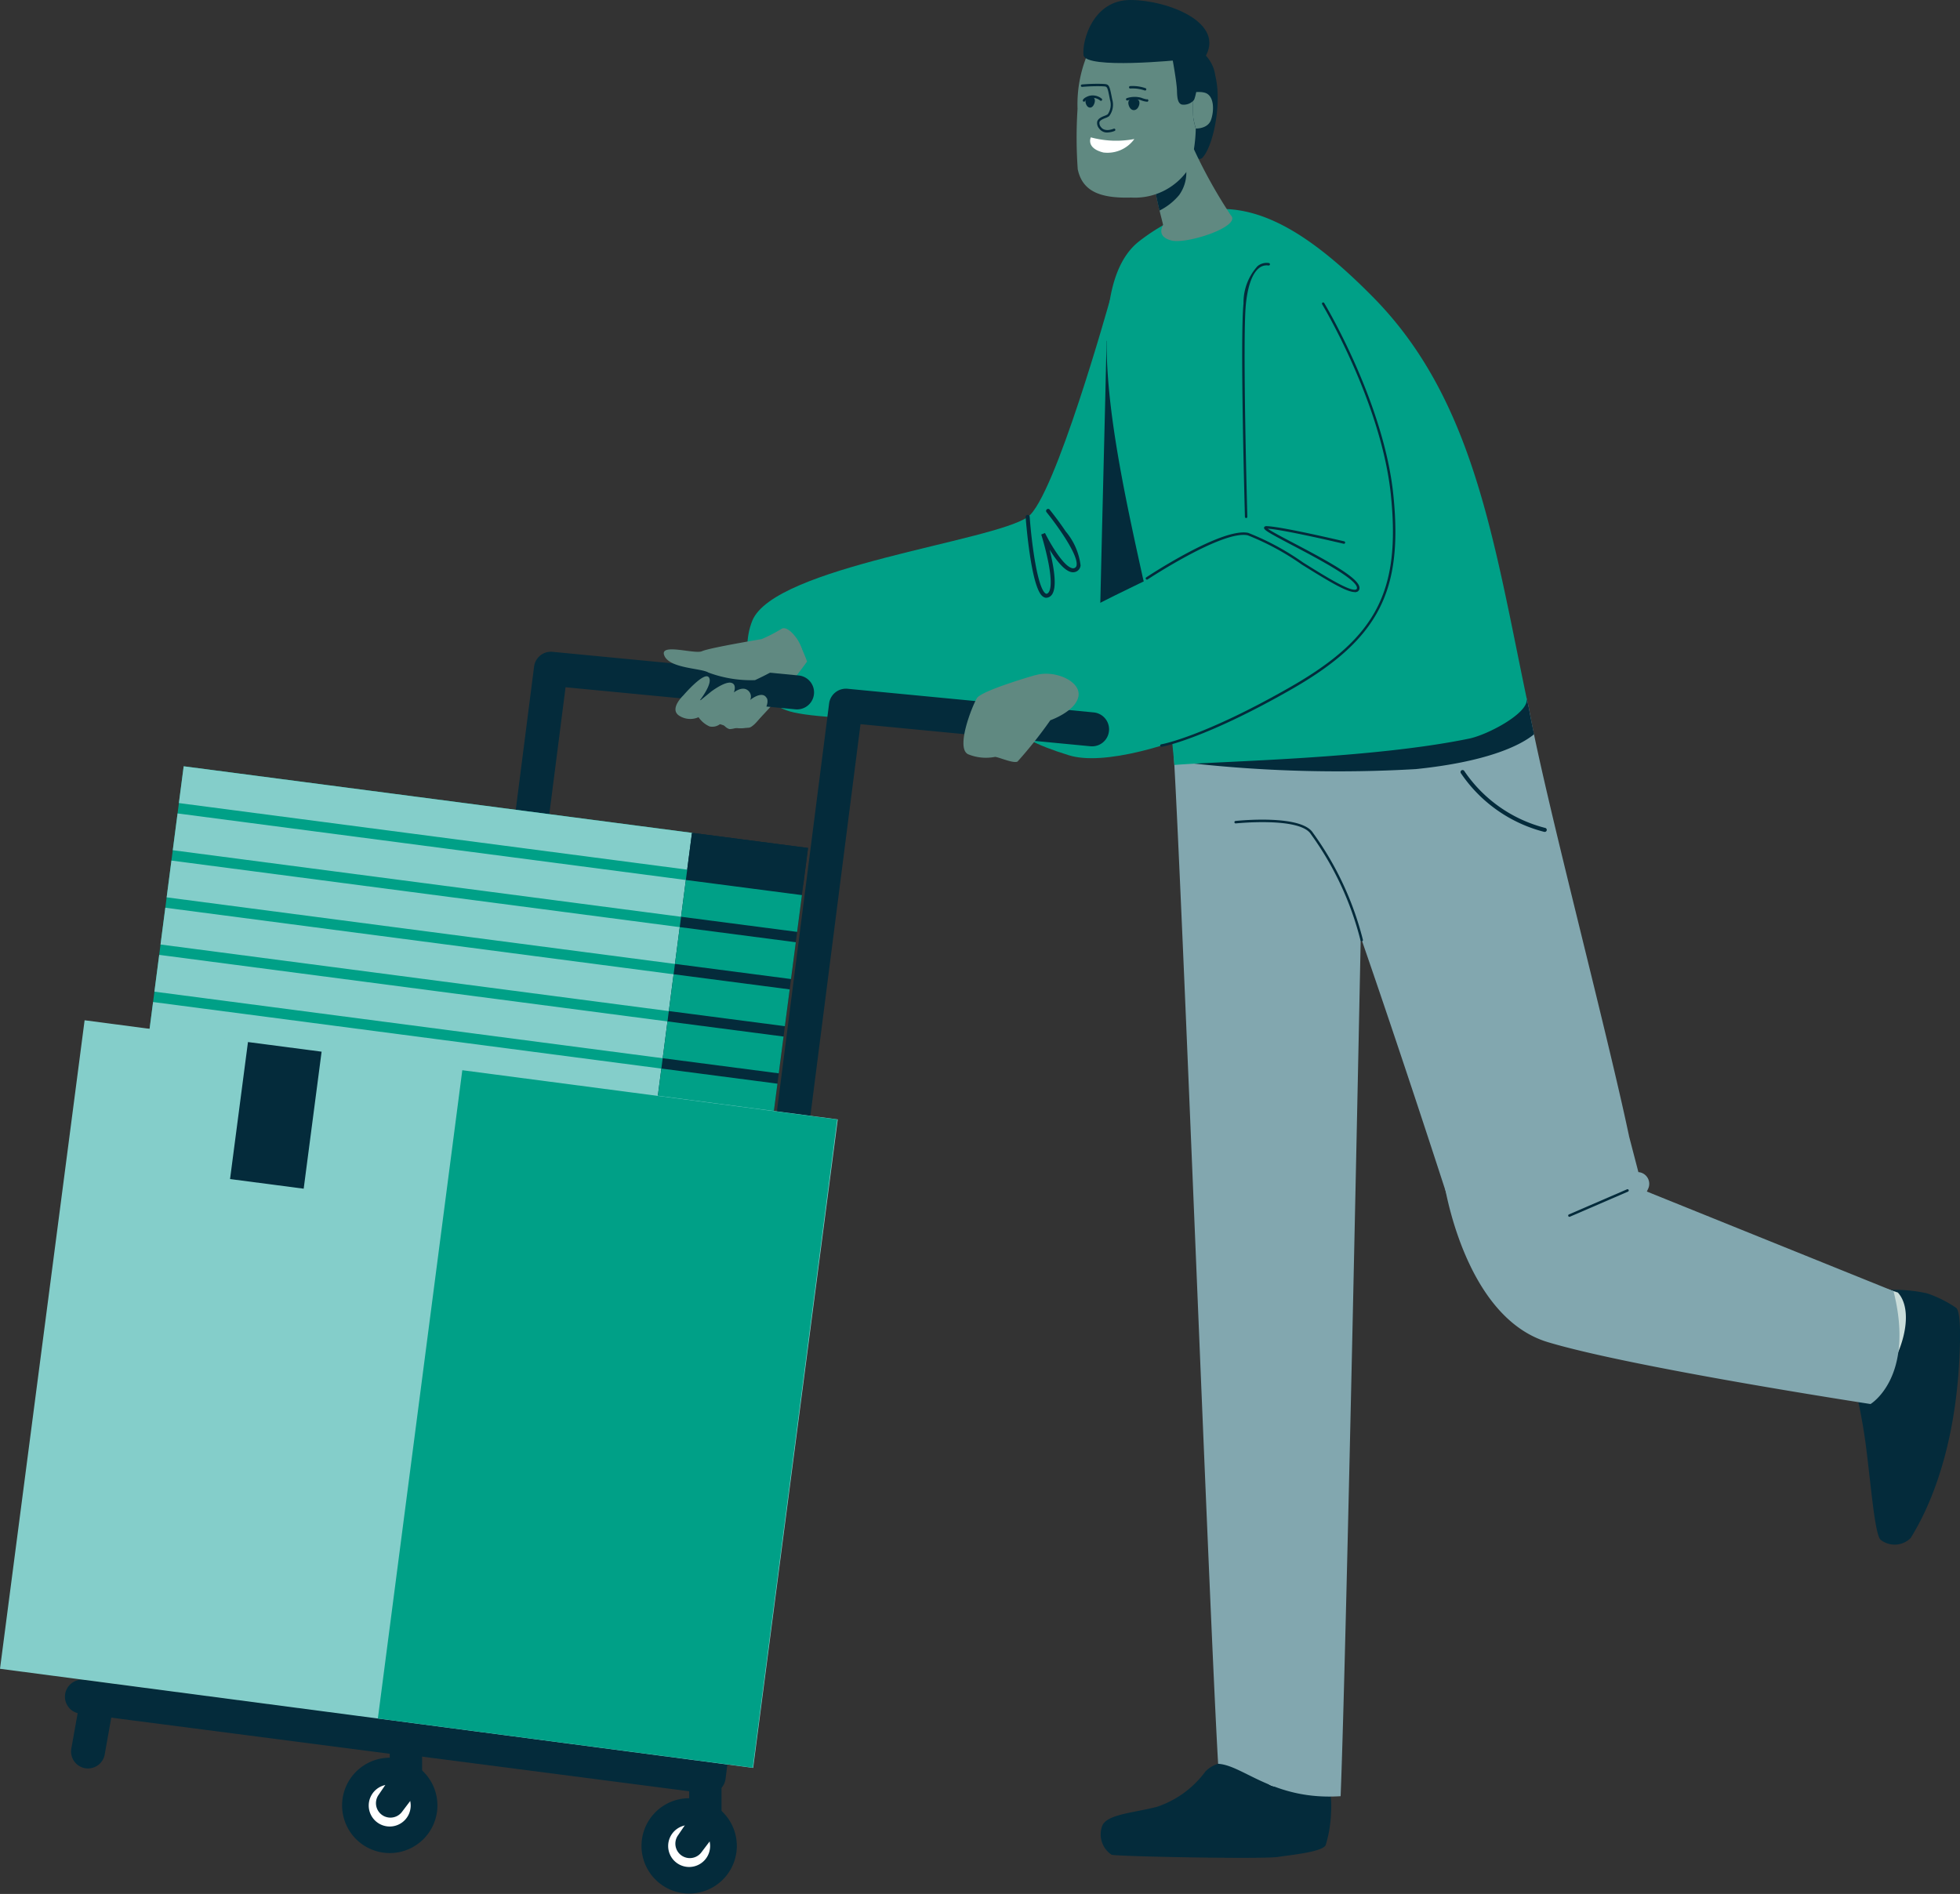
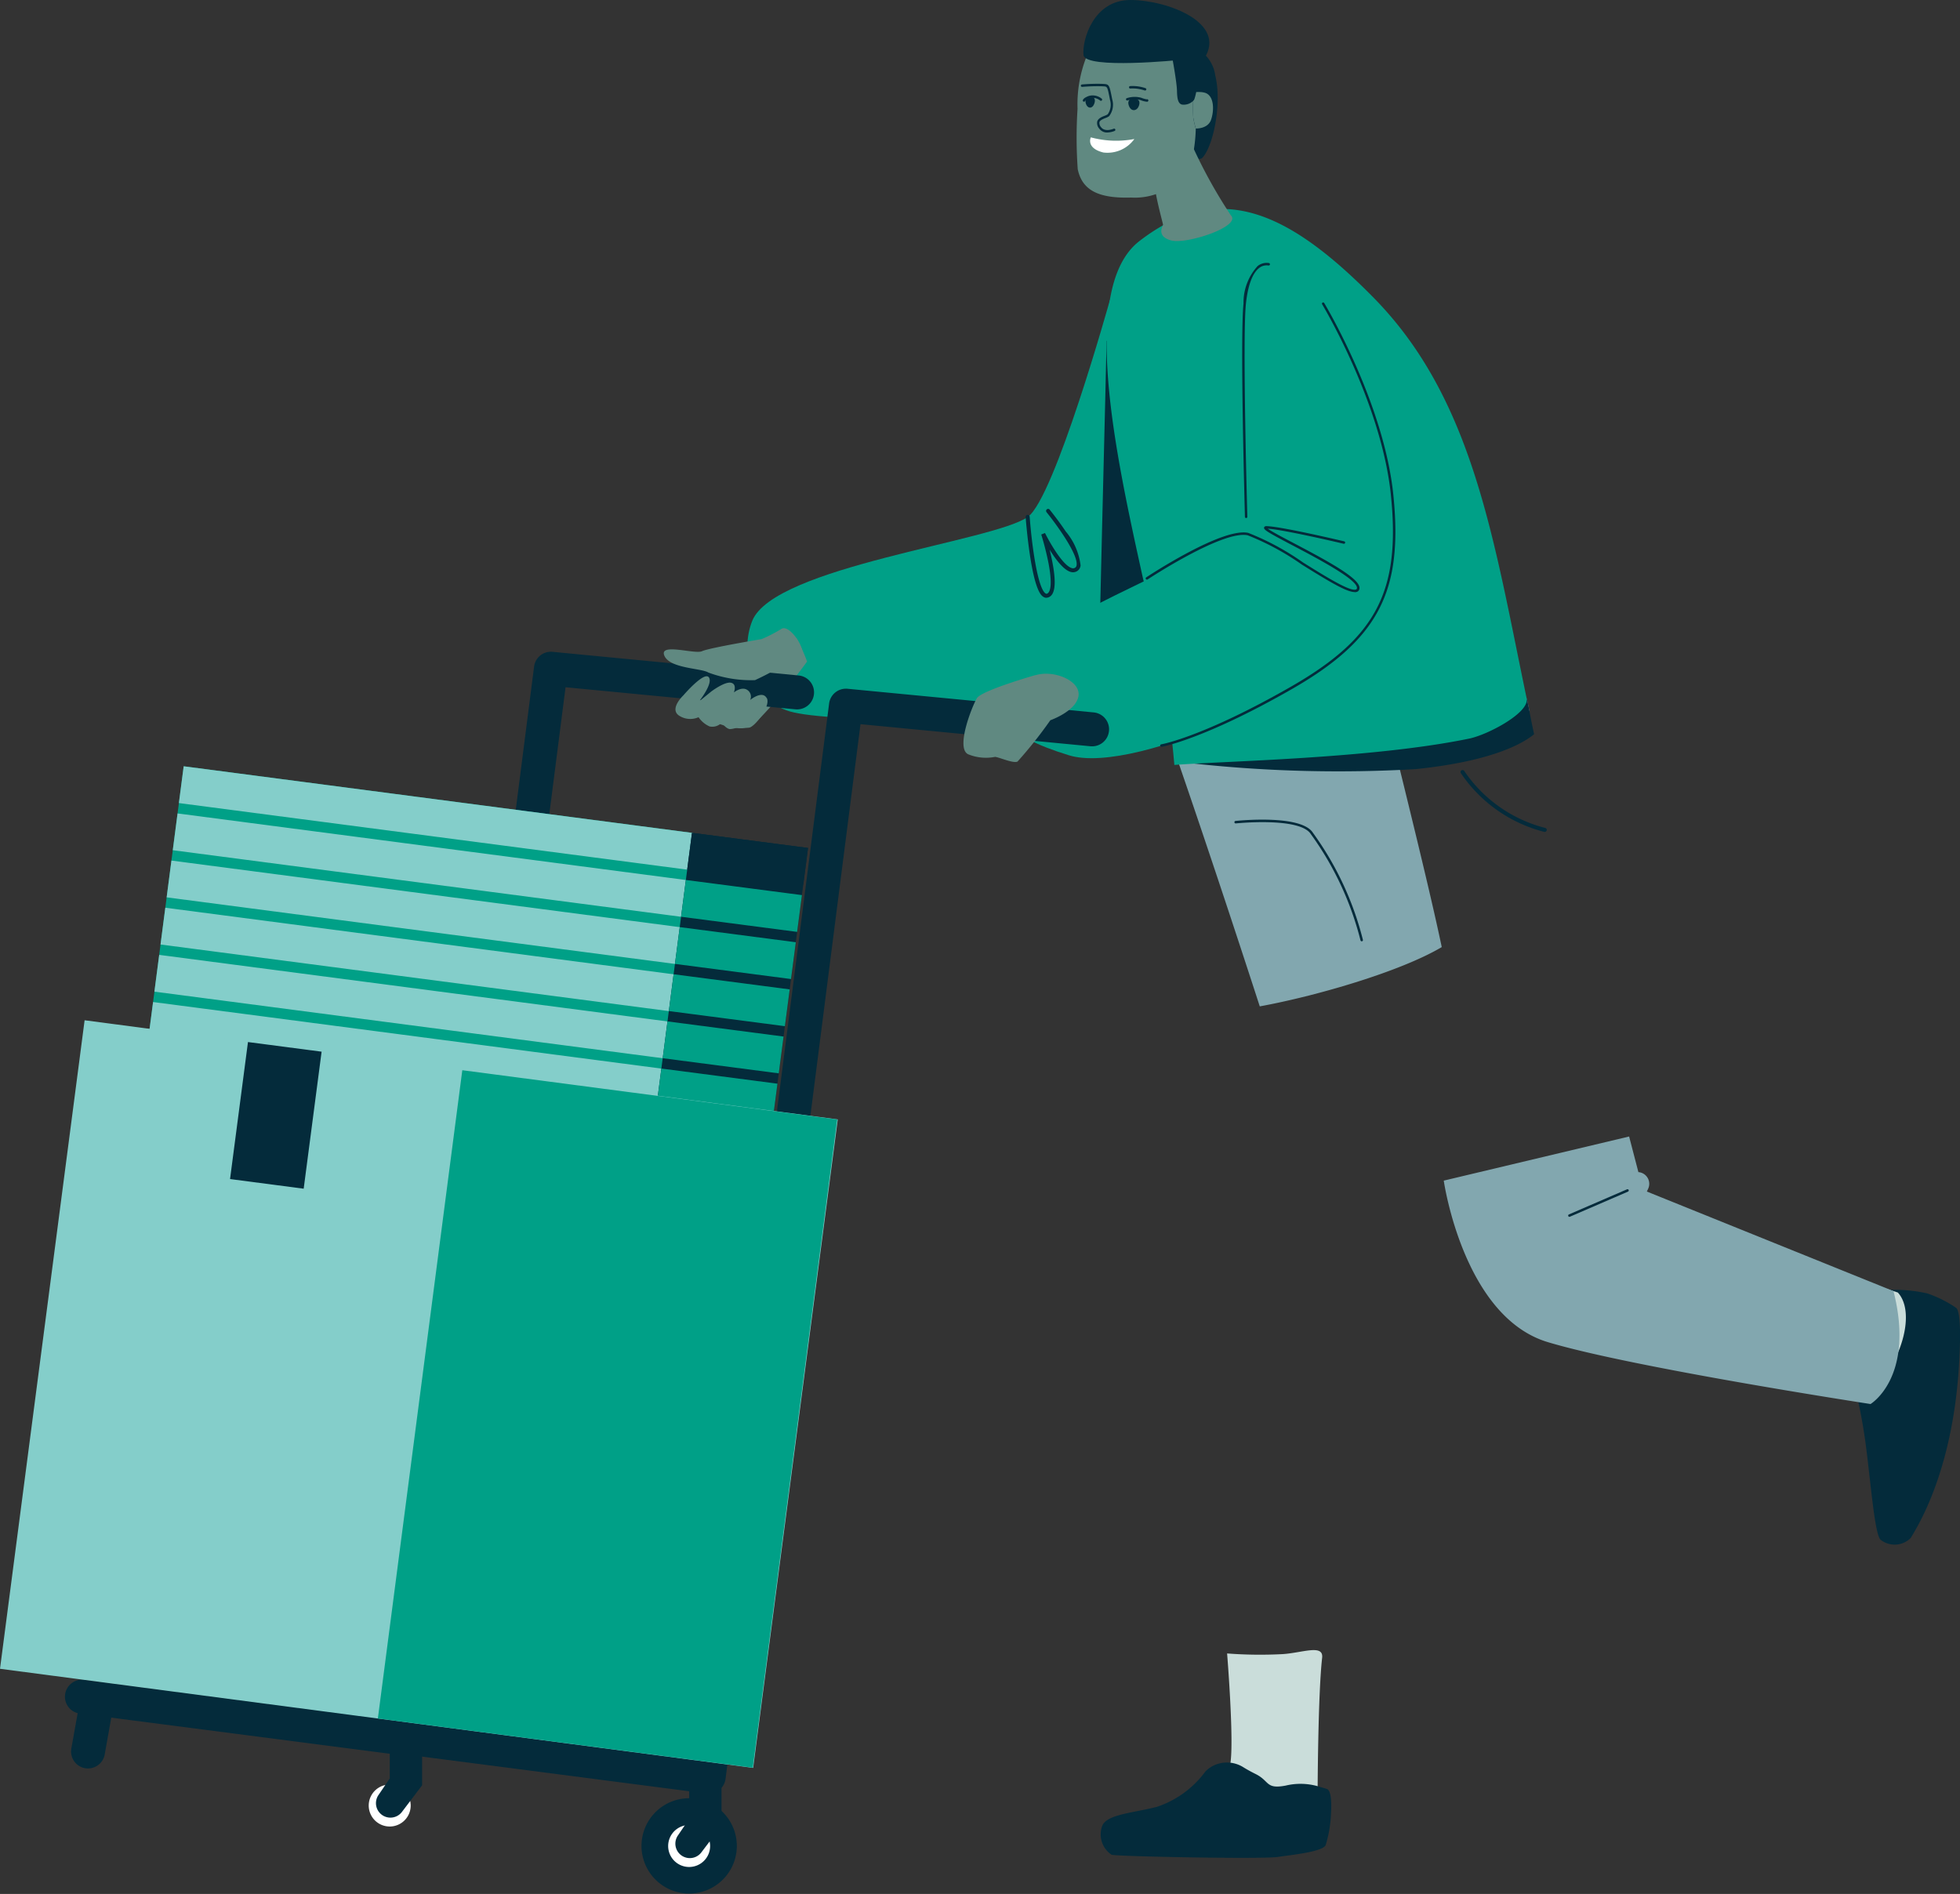
<svg xmlns="http://www.w3.org/2000/svg" id="illustration-personnel" width="119" height="115" viewBox="0 0 119 115">
  <rect x="0" y="0" width="119" height="115" fill="#333333" stroke="none" />
  <defs>
    <clipPath id="clip-path">
      <rect id="Rectangle_32" data-name="Rectangle 32" width="119" height="115" fill="none" />
    </clipPath>
  </defs>
  <g id="Groupe_126" data-name="Groupe 126" clip-path="url(#clip-path)">
    <path id="Tracé_267" data-name="Tracé 267" d="M340.763,457.462s.022-5.947.274-8.14c.1-.852-1.188-.307-2.4-.229a26.247,26.247,0,0,1-3.369-.04s.46,5.656.17,6.812c-.277,1.1,4.116,3.554,5.324,1.6" transform="translate(-260.765 -348.657)" fill="#caddda" />
    <path id="Tracé_268" data-name="Tracé 268" d="M314.47,481.032l-.557-.163a3.858,3.858,0,0,0-1.934-.035c-1.226.233-.962-.273-1.82-.7-.31-.154-.554-.292-.739-.407a1.871,1.871,0,0,0-1.982-.02,1.781,1.781,0,0,0-.331.269,6.021,6.021,0,0,1-2.94,2.146c-1.483.382-3.063.456-3.33,1.167-.01.028-.02.056-.028.084a1.485,1.485,0,0,0,.6,1.66c.405.11,9.163.272,10.082.135s2.7-.309,2.914-.714a7.517,7.517,0,0,0,.326-1.921c.046-.742,0-1.427-.265-1.5" transform="translate(-233.92 -372.415)" fill="#042b3b" />
-     <path id="Tracé_269" data-name="Tracé 269" d="M342.195,190.75c-.043-.235-.1-.5-.171-.783-.839.239-1.82.481-2.969.719a183.743,183.743,0,0,1-18.481,2.282c.527,8.526,2.19,52.688,2.718,61.691,1.528.08,3.348,2.232,7.437,1.966.352-8.773,1.222-52.153,1.222-52.153s2.173,6.226,5.246,15.7c3.33-.607,8.485-2.082,11.049-3.6-1.379-6.556-5.1-20.584-6.051-25.819" transform="translate(-249.334 -147.562)" fill="#82a7af" />
+     <path id="Tracé_269" data-name="Tracé 269" d="M342.195,190.75c-.043-.235-.1-.5-.171-.783-.839.239-1.82.481-2.969.719a183.743,183.743,0,0,1-18.481,2.282s2.173,6.226,5.246,15.7c3.33-.607,8.485-2.082,11.049-3.6-1.379-6.556-5.1-20.584-6.051-25.819" transform="translate(-249.334 -147.562)" fill="#82a7af" />
    <path id="Tracé_270" data-name="Tracé 270" d="M512.42,351.957a7.159,7.159,0,0,0-1.765-.883,9.3,9.3,0,0,0-2.368-.211s-2.93,1.663-1.97,6.093a33.493,33.493,0,0,1,.622,3.387c.315,2.455.543,5.423.9,5.7.024.019.049.036.074.053a1.375,1.375,0,0,0,1.752-.178c.209-.4,2.495-3.7,2.917-10.369.065-1.018.178-3.256-.158-3.593" transform="translate(-393.65 -272.542)" fill="#042b3b" />
    <path id="Tracé_271" data-name="Tracé 271" d="M488.374,343.922l-6.713-2.2a11.745,11.745,0,0,1-.679,2.8c-.415,1.082-1.213,2.757-1.213,2.757s6.16.825,6.777,1.775c.866,1.334,3.373-3.435,1.829-5.135" transform="translate(-373.152 -265.443)" fill="#caddda" />
    <path id="Tracé_272" data-name="Tracé 272" d="M421.757,318.525l-14.973-6.045.078-.168a.712.712,0,0,0-.592-1.011l-.563-2.163-11.254,2.679s1.174,8.257,6.312,9.805,19.6,3.76,19.6,3.76,2.716-1.622,1.394-6.856" transform="translate(-306.796 -240.131)" fill="#82a7af" />
    <path id="Tracé_273" data-name="Tracé 273" d="M226.174,78.355s-3.345,12-4.981,13.139c-2.132,1.491-15.39,3.013-16.722,6.3-.791,1.953-.028,4.837,2.284,5.506s14.629,1.116,19.158-3.587,4.848-11.707,4.912-15.637c.087-5.314-3.239-8.4-4.651-5.722" transform="translate(-158.797 -60.102)" fill="#00a087" />
    <path id="Tracé_274" data-name="Tracé 274" d="M192.006,173.737l.367-.065a10.158,10.158,0,0,1,.633,1.4,33.26,33.26,0,0,1-3.184,3.775c-.691.7-2.647-.083-3.1-.5s-1.921-1.786-1.5-2.451,3.55-.844,4.03-1.275a10.242,10.242,0,0,1,2.749-.874" transform="translate(-144.005 -134.905)" fill="#608981" />
    <path id="Tracé_275" data-name="Tracé 275" d="M300.765,92.644s-.131,5.892-.271,11.262c-.081,3.133-.181,7.745-.178,8.033.131-.117.257-.238.377-.362,3.08-3.2,4.212-7.46,4.642-11.1-1.657-3.312-4.571-7.837-4.571-7.837" transform="translate(-233.579 -71.964)" fill="#042b3b" />
    <path id="Tracé_276" data-name="Tracé 276" d="M346.676,190.75c-.043-.235-.1-.5-.172-.783-.839.239-1.82.481-2.969.719-3.42.708-8.073,1.282-11.961,1.685-2.86.752-5.239,1.557-5.239,1.557a81.507,81.507,0,0,0,13.443.333c4.177-.429,6.268-1.371,7.179-2.117-.112-.514-.207-.981-.282-1.394" transform="translate(-253.815 -147.562)" fill="#042b3b" />
    <path id="Tracé_277" data-name="Tracé 277" d="M327.836,86.557c-2-9.558-3.206-18.13-9.277-24.312-5.395-5.493-9.534-7.078-14.232-3.457-3.677,2.835-1.455,12.927.214,20.483A71.308,71.308,0,0,1,306.446,90.6c2.958-.235,11.986-.379,17.9-1.6,1.149-.238,3.667-1.577,3.488-2.434" transform="translate(-235.146 -44.153)" fill="#00a087" />
    <path id="Tracé_278" data-name="Tracé 278" d="M286.946,72.609s.422,14.116.042,15.2-15.538,6.849-15.158,9.2.37,3.367,4.486,4.638,16.592-4.6,18.515-8.386c3.7-7.285-2.086-17.413-3.394-19.568s-4.52-2.353-4.491-1.08" transform="translate(-211.417 -55.787)" fill="#00a087" />
    <path id="Tracé_279" data-name="Tracé 279" d="M344.988,230.337a.075.075,0,0,1-.074-.06,18.8,18.8,0,0,0-2.988-6.412l-.036-.052c-.694-1.031-4.509-.638-4.547-.634a.075.075,0,0,1-.016-.15c.161-.017,3.943-.405,4.687.7l.036.052a18.933,18.933,0,0,1,3.011,6.466.075.075,0,0,1-.058.089l-.015,0" transform="translate(-262.313 -173.182)" fill="#042b3b" />
    <path id="Tracé_280" data-name="Tracé 280" d="M317.084,109.23a.075.075,0,0,1-.012-.15c.025,0,2.572-.464,7.855-3.49,5.2-2.977,6.677-5.8,6.083-11.635-.569-5.59-4.14-11.535-4.176-11.595a.076.076,0,0,1,.025-.1.075.075,0,0,1,.1.025c.036.06,3.625,6.034,4.2,11.658.306,3.006.047,5.125-.841,6.872-.925,1.819-2.564,3.333-5.317,4.91-5.311,3.042-7.879,3.5-7.9,3.507h-.013" transform="translate(-246.562 -63.887)" fill="#042b3b" />
    <path id="Tracé_281" data-name="Tracé 281" d="M325.7,147.105c-.488,0-1.571-.651-3.209-1.672a15.9,15.9,0,0,0-3.284-1.776c-1.511-.328-6.032,2.649-6.078,2.679a.075.075,0,0,1-.083-.126c.188-.125,4.62-3.042,6.192-2.7a15.855,15.855,0,0,1,3.332,1.8c1.343.838,2.866,1.787,3.214,1.636a.084.084,0,0,0,.052-.069c.1-.5-2.407-1.821-3.905-2.608-1.54-.809-1.766-.951-1.73-1.088.022-.085.128-.081.163-.08.925.03,4.542.885,4.7.922a.075.075,0,0,1-.034.147c-.037-.009-3.61-.854-4.608-.915.225.167.915.529,1.584.881,2.246,1.18,4.1,2.2,3.983,2.771a.234.234,0,0,1-.139.178.359.359,0,0,1-.144.026" transform="translate(-243.452 -111.154)" fill="#042b3b" />
    <path id="Tracé_282" data-name="Tracé 282" d="M339.618,86.994a.075.075,0,0,1-.075-.073c0-.108-.306-10.823-.085-12.955a3.289,3.289,0,0,1,.856-2.272.87.87,0,0,1,.685-.183.075.075,0,0,1-.024.149.724.724,0,0,0-.57.154c-.284.219-.654.773-.8,2.168-.22,2.123.083,12.827.086,12.935a.075.075,0,0,1-.073.078h0" transform="translate(-263.959 -55.539)" fill="#042b3b" />
    <path id="Tracé_283" data-name="Tracé 283" d="M428.514,325.162a.076.076,0,0,1-.03-.145l3.528-1.525a.075.075,0,0,1,.06.139l-3.528,1.525a.073.073,0,0,1-.03.006" transform="translate(-333.229 -251.278)" fill="#042b3b" />
    <path id="Tracé_284" data-name="Tracé 284" d="M313.018,12.312a2.182,2.182,0,0,1,1.66,1.84c.418,1.692-.124,4.308-.79,5s-4.93-4.5-4.048-5.651,3.178-1.192,3.178-1.192" transform="translate(-240.893 -9.564)" fill="#042b3b" />
    <path id="Tracé_285" data-name="Tracé 285" d="M317.556,38.724a30.625,30.625,0,0,0,2.423,4.41c.677.67-2.68,1.776-3.616,1.529s-.513-.884-.5-.945-.708-2.528-.5-3.014,2.127-2.219,2.195-1.98" transform="translate(-245.25 -30.062)" fill="#608981" />
-     <path id="Tracé_286" data-name="Tracé 286" d="M317.364,44.941l-1.869,1.342c.06.435.179.968.286,1.411a3.67,3.67,0,0,0,1.192-.94,2.315,2.315,0,0,0,.392-1.813" transform="translate(-245.384 -34.909)" fill="#042b3b" />
    <path id="Tracé_287" data-name="Tracé 287" d="M325.969,26.469c-.038-.226-.021-1.213-.01-1.66.151.1.36,0,.7.092.59.165.575,1.111.375,1.658s-.92.516-.92.516a5.9,5.9,0,0,1-.142-.606" transform="translate(-253.512 -19.271)" fill="#608981" />
    <path id="Tracé_288" data-name="Tracé 288" d="M301.365,13.51a5.884,5.884,0,0,1-.142-.606c-.038-.226-.021-1.213-.01-1.66a.316.316,0,0,1-.118-.146.926.926,0,0,1-.055-.356,3.373,3.373,0,0,0-1.051-2.825c-1.27-1-4.219-.644-5.036.725a7.867,7.867,0,0,0-.765,3.673,27.156,27.156,0,0,0,.012,3.667c.265,1.243,1.2,1.781,3.24,1.719a3.912,3.912,0,0,0,3.591-1.9,9.5,9.5,0,0,0,.336-2.289" transform="translate(-228.766 -5.706)" fill="#608981" />
    <path id="Tracé_289" data-name="Tracé 289" d="M300.515,37.464a5.886,5.886,0,0,1-2.644-.1s-.319.651.761.92a2.012,2.012,0,0,0,1.882-.82" transform="translate(-231.642 -29.024)" fill="#fff" />
    <path id="Tracé_290" data-name="Tracé 290" d="M309.44,23.626a.07.07,0,0,1-.027,0,2.254,2.254,0,0,0-.865-.119.073.073,0,0,1-.026-.145,2.364,2.364,0,0,1,.938.124.073.073,0,0,1-.02.143" transform="translate(-239.914 -18.133)" fill="#042b3b" />
    <path id="Tracé_291" data-name="Tracé 291" d="M308.9,26.623a1.3,1.3,0,0,1-.393-.1,1.384,1.384,0,0,0-.788.022.073.073,0,0,1-.093-.046.074.074,0,0,1,.045-.093,1.515,1.515,0,0,1,.884-.022,1.653,1.653,0,0,0,.324.095.067.067,0,0,1,.022-.006.072.072,0,0,1,.079.067.079.079,0,0,1-.03.067.077.077,0,0,1-.052.019" transform="translate(-239.258 -20.446)" fill="#042b3b" />
    <path id="Tracé_292" data-name="Tracé 292" d="M308.419,26.759s-.237.09-.107.426.414.3.542.108c.116-.175.124-.394.023-.471a.4.4,0,0,0-.458-.063" transform="translate(-239.767 -20.751)" fill="#042b3b" />
    <path id="Tracé_293" data-name="Tracé 293" d="M295.919,26.312a.078.078,0,0,1-.029,0,.076.076,0,0,1-.044-.1c.011-.031.07-.143.36-.246a.86.86,0,0,1,.782.164.073.073,0,0,1-.094.113.724.724,0,0,0-.639-.138c-.23.081-.272.16-.273.16a.07.07,0,0,1-.063.047" transform="translate(-230.099 -20.139)" fill="#042b3b" />
    <path id="Tracé_294" data-name="Tracé 294" d="M297.022,26.3s.2.077.084.391-.353.287-.458.113c-.1-.159-.1-.361-.014-.434a.326.326,0,0,1,.387-.069" transform="translate(-230.667 -20.399)" fill="#042b3b" />
    <path id="Tracé_295" data-name="Tracé 295" d="M296.969,25.735a.576.576,0,0,1-.538-.225.506.506,0,0,1-.129-.434c.054-.193.275-.282.453-.353a.836.836,0,0,0,.184-.089,1.016,1.016,0,0,0,.138-.876c-.157-.81-.157-.81-.4-.821l-.106-.006a10.561,10.561,0,0,0-1.182.039.073.073,0,0,1-.012-.146,10.535,10.535,0,0,1,1.2-.039l.1.006c.357.016.367.068.535.935a1.145,1.145,0,0,1-.187,1.022.877.877,0,0,1-.223.112c-.148.059-.331.133-.366.256a.391.391,0,0,0,.109.312c.011.017.2.295.759.081a.073.073,0,0,1,.052.137,1.281,1.281,0,0,1-.394.09" transform="translate(-229.685 -17.694)" fill="#042b3b" />
    <path id="Tracé_296" data-name="Tracé 296" d="M320.283,11.729s.27,1.463.279,1.974.081.763.294.825a.81.81,0,0,0,.731-.27c.167-.2.8-3.813-.1-3.725a1.21,1.21,0,0,0-1.207,1.2" transform="translate(-249.102 -8.18)" fill="#042b3b" />
    <path id="Tracé_297" data-name="Tracé 297" d="M281.489,143.856a.35.35,0,0,1-.2-.064c-.12-.081-.483-.328-.822-2.632-.164-1.117-.244-2.189-.244-2.2a.123.123,0,1,1,.245-.018c.123,1.69.481,4.321.959,4.646a.092.092,0,0,0,.087.018c.126-.04.388-.3.1-1.832a17.469,17.469,0,0,0-.444-1.761l.227-.092c.27.549,1.092,2,1.643,2.135a.226.226,0,0,0,.2-.038.215.215,0,0,0,.078-.156c.083-.682-1.288-2.538-1.823-3.2a.123.123,0,1,1,.19-.156c0,.006.5.614.972,1.322a3.929,3.929,0,0,1,.9,2.059.452.452,0,0,1-.174.323.472.472,0,0,1-.406.08c-.44-.106-.939-.773-1.3-1.36.061.246.122.517.174.79.244,1.288.158,1.98-.264,2.114a.333.333,0,0,1-.1.016" transform="translate(-217.951 -107.558)" fill="#042b3b" />
-     <path id="Tracé_298" data-name="Tracé 298" d="M99.253,481.037a2.894,2.894,0,1,1-2.894-2.907,2.9,2.9,0,0,1,2.894,2.907" transform="translate(-72.695 -371.402)" fill="#042b3b" />
    <path id="Tracé_299" data-name="Tracé 299" d="M103.3,486.7a1.274,1.274,0,1,1-1.274-1.28,1.277,1.277,0,0,1,1.274,1.28" transform="translate(-78.365 -377.064)" fill="#fff" />
    <path id="Tracé_300" data-name="Tracé 300" d="M105.564,474.105v2.571l-1.212,1.6a.878.878,0,0,1-1.423-1.029l.671-.989v-2.155Z" transform="translate(-79.936 -368.275)" fill="#042b3b" />
    <path id="Tracé_301" data-name="Tracé 301" d="M119.549,254.43a1.043,1.043,0,0,1-.132-.008L99.269,251.81a1.032,1.032,0,0,1,.263-2.047l19.129,2.479,8.189-64a1.031,1.031,0,0,1,1.117-.9l14.949,1.436a1.032,1.032,0,0,1-.2,2.055l-13.959-1.341-8.193,64.036a1.029,1.029,0,0,1-1.019.9" transform="translate(-76.512 -145.521)" fill="#042b3b" />
    <path id="Tracé_302" data-name="Tracé 302" d="M38.943,244.377a1.043,1.043,0,0,1-.132-.008l-20.149-2.612a1.032,1.032,0,0,1,.263-2.048l19.13,2.48,8.189-64a1.03,1.03,0,0,1,1.117-.9l14.949,1.436a1.032,1.032,0,0,1-.2,2.055L48.155,179.44l-8.193,64.036a1.029,1.029,0,0,1-1.019.9" transform="translate(-13.818 -137.711)" fill="#042b3b" />
    <path id="Tracé_303" data-name="Tracé 303" d="M20.448,462.874a1.03,1.03,0,0,1-1.013-1.215L20,458.5a1.028,1.028,0,1,1,2.023.364l-.563,3.158a1.03,1.03,0,0,1-1.01.85" transform="translate(-15.103 -355.494)" fill="#042b3b" />
    <path id="Tracé_304" data-name="Tracé 304" d="M181.052,492.047a2.894,2.894,0,1,1-2.894-2.907,2.9,2.9,0,0,1,2.894,2.907" transform="translate(-136.316 -379.954)" fill="#042b3b" />
    <path id="Tracé_305" data-name="Tracé 305" d="M185.1,497.71a1.274,1.274,0,1,1-1.274-1.28,1.277,1.277,0,0,1,1.274,1.28" transform="translate(-141.985 -385.617)" fill="#fff" />
    <path id="Tracé_306" data-name="Tracé 306" d="M187.362,485.116v2.571l-1.212,1.6a.878.878,0,0,1-1.423-1.029l.671-.989v-2.155Z" transform="translate(-143.556 -376.828)" fill="#042b3b" />
-     <path id="Tracé_307" data-name="Tracé 307" d="M70.087,211.957a.65.65,0,0,0,.545.623.463.463,0,0,0,.534-.481.65.65,0,0,0-.545-.623.463.463,0,0,0-.534.482" transform="translate(-54.512 -164.266)" fill="#fff" />
    <path id="Tracé_308" data-name="Tracé 308" d="M121.754,220.616a.463.463,0,0,0-.534.482.65.65,0,0,0,.546.623.463.463,0,0,0,.534-.482.65.65,0,0,0-.546-.623" transform="translate(-94.282 -171.367)" fill="#fff" />
    <path id="Tracé_314" data-name="Tracé 314" d="M0,0,16.686-.009l-.018,31.2L-.018,31.2Z" transform="translate(9.003 63.075) rotate(-82.57)" fill="#00a087" />
    <path id="Tracé_315" data-name="Tracé 315" d="M0,0H2.252L2.235,31.2H-.018Z" transform="translate(10.861 48.761) rotate(-82.569)" fill="#84ceca" />
    <path id="Tracé_316" data-name="Tracé 316" d="M0,0H2.252L2.235,31.2H-.018Z" transform="translate(10.49 51.624) rotate(-82.57)" fill="#84ceca" />
    <path id="Tracé_317" data-name="Tracé 317" d="M0,0H2.252L2.235,31.2H-.018Z" transform="translate(10.118 54.486) rotate(-82.57)" fill="#84ceca" />
    <path id="Tracé_318" data-name="Tracé 318" d="M0,0H2.252L2.235,31.2H-.018Z" transform="translate(9.746 57.349) rotate(-82.569)" fill="#84ceca" />
    <path id="Tracé_319" data-name="Tracé 319" d="M0,0H2.252L2.235,31.2H-.018Z" transform="translate(9.375 60.212) rotate(-82.57)" fill="#84ceca" />
    <path id="Tracé_320" data-name="Tracé 320" d="M0,0H2.252L2.235,31.2H-.018Z" transform="translate(9.003 63.075) rotate(-82.57)" fill="#84ceca" />
    <path id="Tracé_321" data-name="Tracé 321" d="M0,0,16.686-.009l0,7.106L0,7.106Z" transform="translate(39.864 67.115) rotate(-82.569)" fill="#042b3b" />
    <path id="Tracé_322" data-name="Tracé 322" d="M0,0H2.253l0,7.106H0Z" transform="translate(41.722 52.802) rotate(-82.569)" fill="#042b3b" />
    <path id="Tracé_323" data-name="Tracé 323" d="M0,0H2.252l0,7.106H0Z" transform="translate(41.35 55.664) rotate(-82.569)" fill="#00a087" />
    <path id="Tracé_324" data-name="Tracé 324" d="M0,0H2.253l0,7.106H0Z" transform="translate(40.979 58.527) rotate(-82.569)" fill="#00a087" />
    <path id="Tracé_325" data-name="Tracé 325" d="M0,0H2.253l0,7.106H0Z" transform="translate(40.607 61.39) rotate(-82.569)" fill="#00a087" />
    <path id="Tracé_326" data-name="Tracé 326" d="M0,0H2.253l0,7.106H0Z" transform="translate(40.235 64.253) rotate(-82.569)" fill="#00a087" />
    <path id="Tracé_327" data-name="Tracé 327" d="M0,0H2.253l0,7.106H0Z" transform="translate(39.864 67.115) rotate(-82.569)" fill="#00a087" />
    <path id="Tracé_328" data-name="Tracé 328" d="M0,0,39.692-.023l-.026,46.1L-.026,46.1Z" transform="matrix(0.13, -0.992, 0.992, 0.13, 0, 101.327)" fill="#84ceca" />
    <path id="Tracé_329" data-name="Tracé 329" d="M0,0,8.39,0l0,4.509L0,4.509Z" transform="translate(13.967 71.591) rotate(-82.546)" fill="#042b3b" />
    <path id="Tracé_330" data-name="Tracé 330" d="M0,0,39.692-.023l-.013,22.957-39.692.023Z" transform="translate(22.942 104.342) rotate(-82.546)" fill="#00a087" />
    <path id="Tracé_309" data-name="Tracé 309" d="M267.572,183.324s-3.258.93-3.542,1.4-1.3,3.011-.54,3.4a2.853,2.853,0,0,0,1.645.162c.265.026,1.1.412,1.362.286a26.381,26.381,0,0,0,1.992-2.509s1.55-.54,1.708-1.461-1.468-1.625-2.624-1.271" transform="translate(-204.719 -142.33)" fill="#608981" />
    <path id="Tracé_310" data-name="Tracé 310" d="M187.289,171.544s-3.18.53-3.618.734-2.614-.525-2.289.267,2.248.756,2.677,1.03a7.409,7.409,0,0,0,2.828.46,16.66,16.66,0,0,0,1.772-.945c.495-.2.993-.058,1.108-.591s-.825-1.877-1.279-1.573a8.94,8.94,0,0,1-1.2.618" transform="translate(-141.048 -132.738)" fill="#608981" />
    <path id="Tracé_311" data-name="Tracé 311" d="M190.063,185.267c-.276-.483-1,.119-1,.119a.481.481,0,0,0-.17-.605c-.348-.24-.82.148-.82.148s.21-.508-.176-.589-1.2.535-1.2.535l-.746.609s.888-1.108.6-1.477-1.55,1.106-1.55,1.106-.85.8-.272,1.212a1.24,1.24,0,0,0,1.2.108,1.572,1.572,0,0,0,.671.561.77.77,0,0,0,.737-.238s.225.353.484.4a1.536,1.536,0,0,0,.737-.238.477.477,0,0,0,.452.147c.313-.043,1.334-1.313,1.059-1.8" transform="translate(-143.517 -142.885)" fill="#608981" />
    <path id="Tracé_312" data-name="Tracé 312" d="M404.146,213.206l-.026,0a8.722,8.722,0,0,1-5.065-3.567.124.124,0,0,1,.039-.17.122.122,0,0,1,.169.039,8.462,8.462,0,0,0,4.908,3.456.123.123,0,0,1-.025.244" transform="translate(-310.361 -162.695)" fill="#042b3b" />
    <path id="Tracé_313" data-name="Tracé 313" d="M301.872,3.637s-5.774.59-5.872-.295S296.588,0,298.839,0s5.872,1.376,4.5,3.539-1.468.1-1.468.1" transform="translate(-230.215)" fill="#042b3b" />
  </g>
</svg>